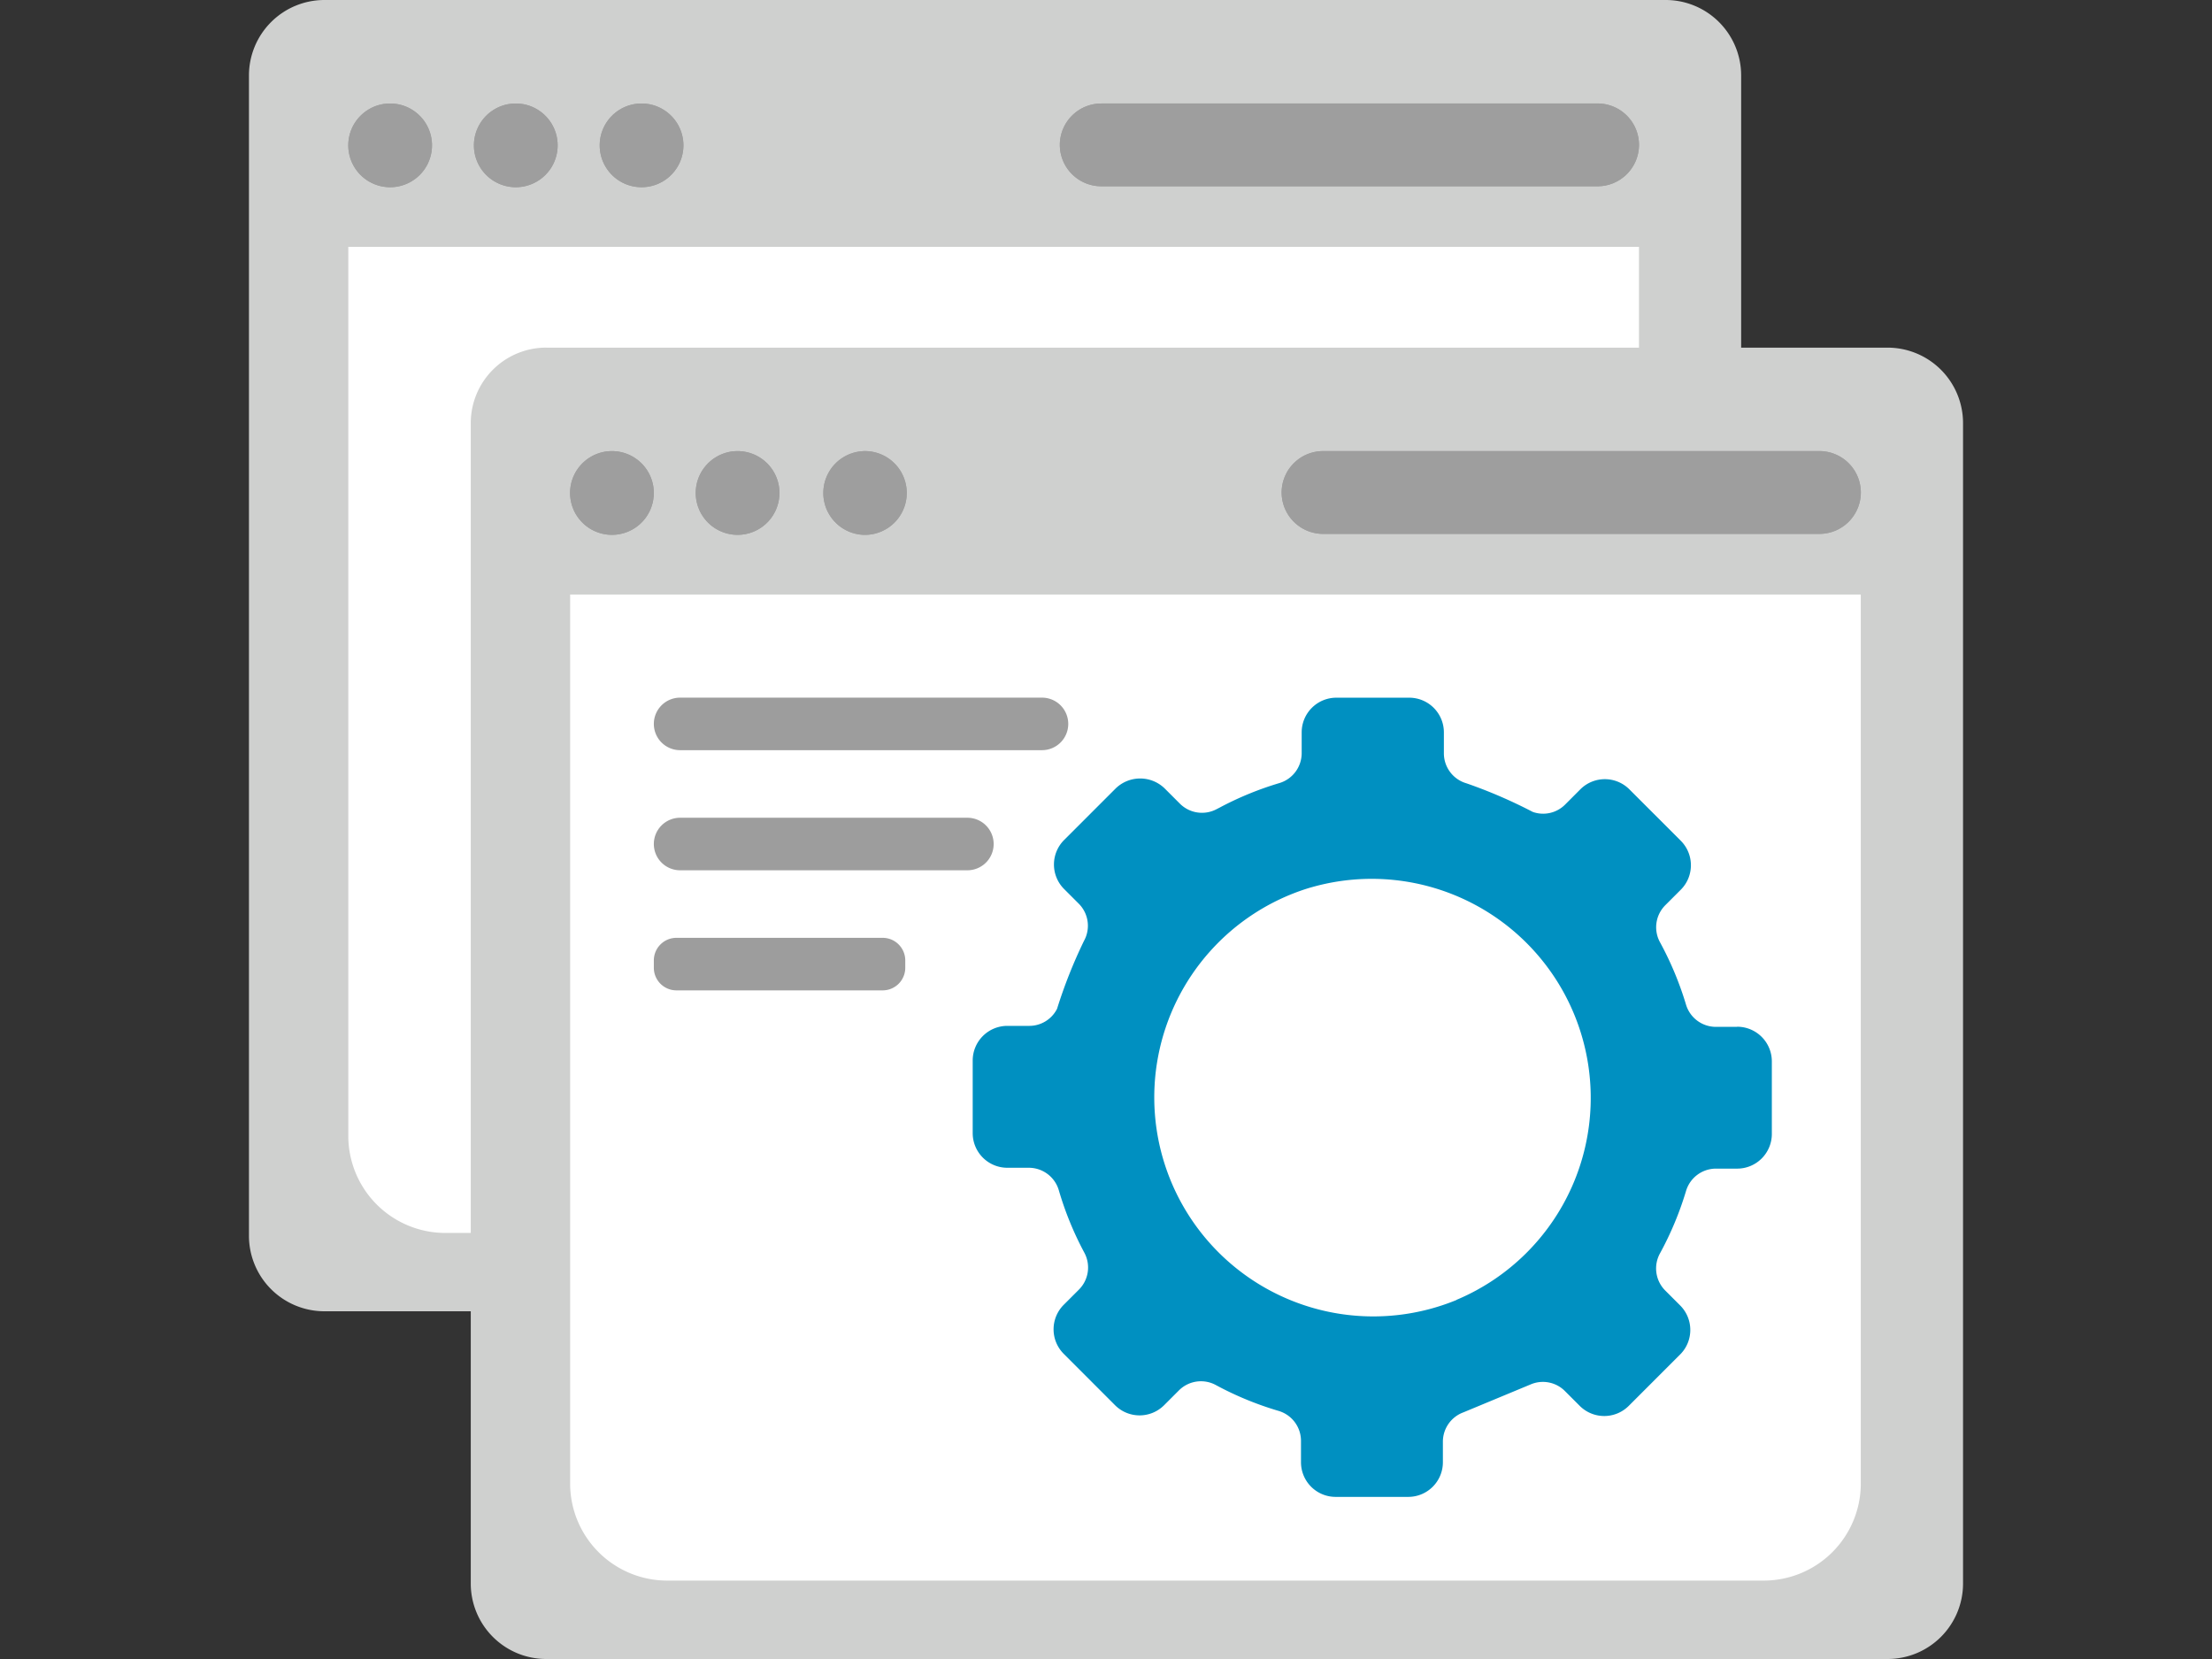
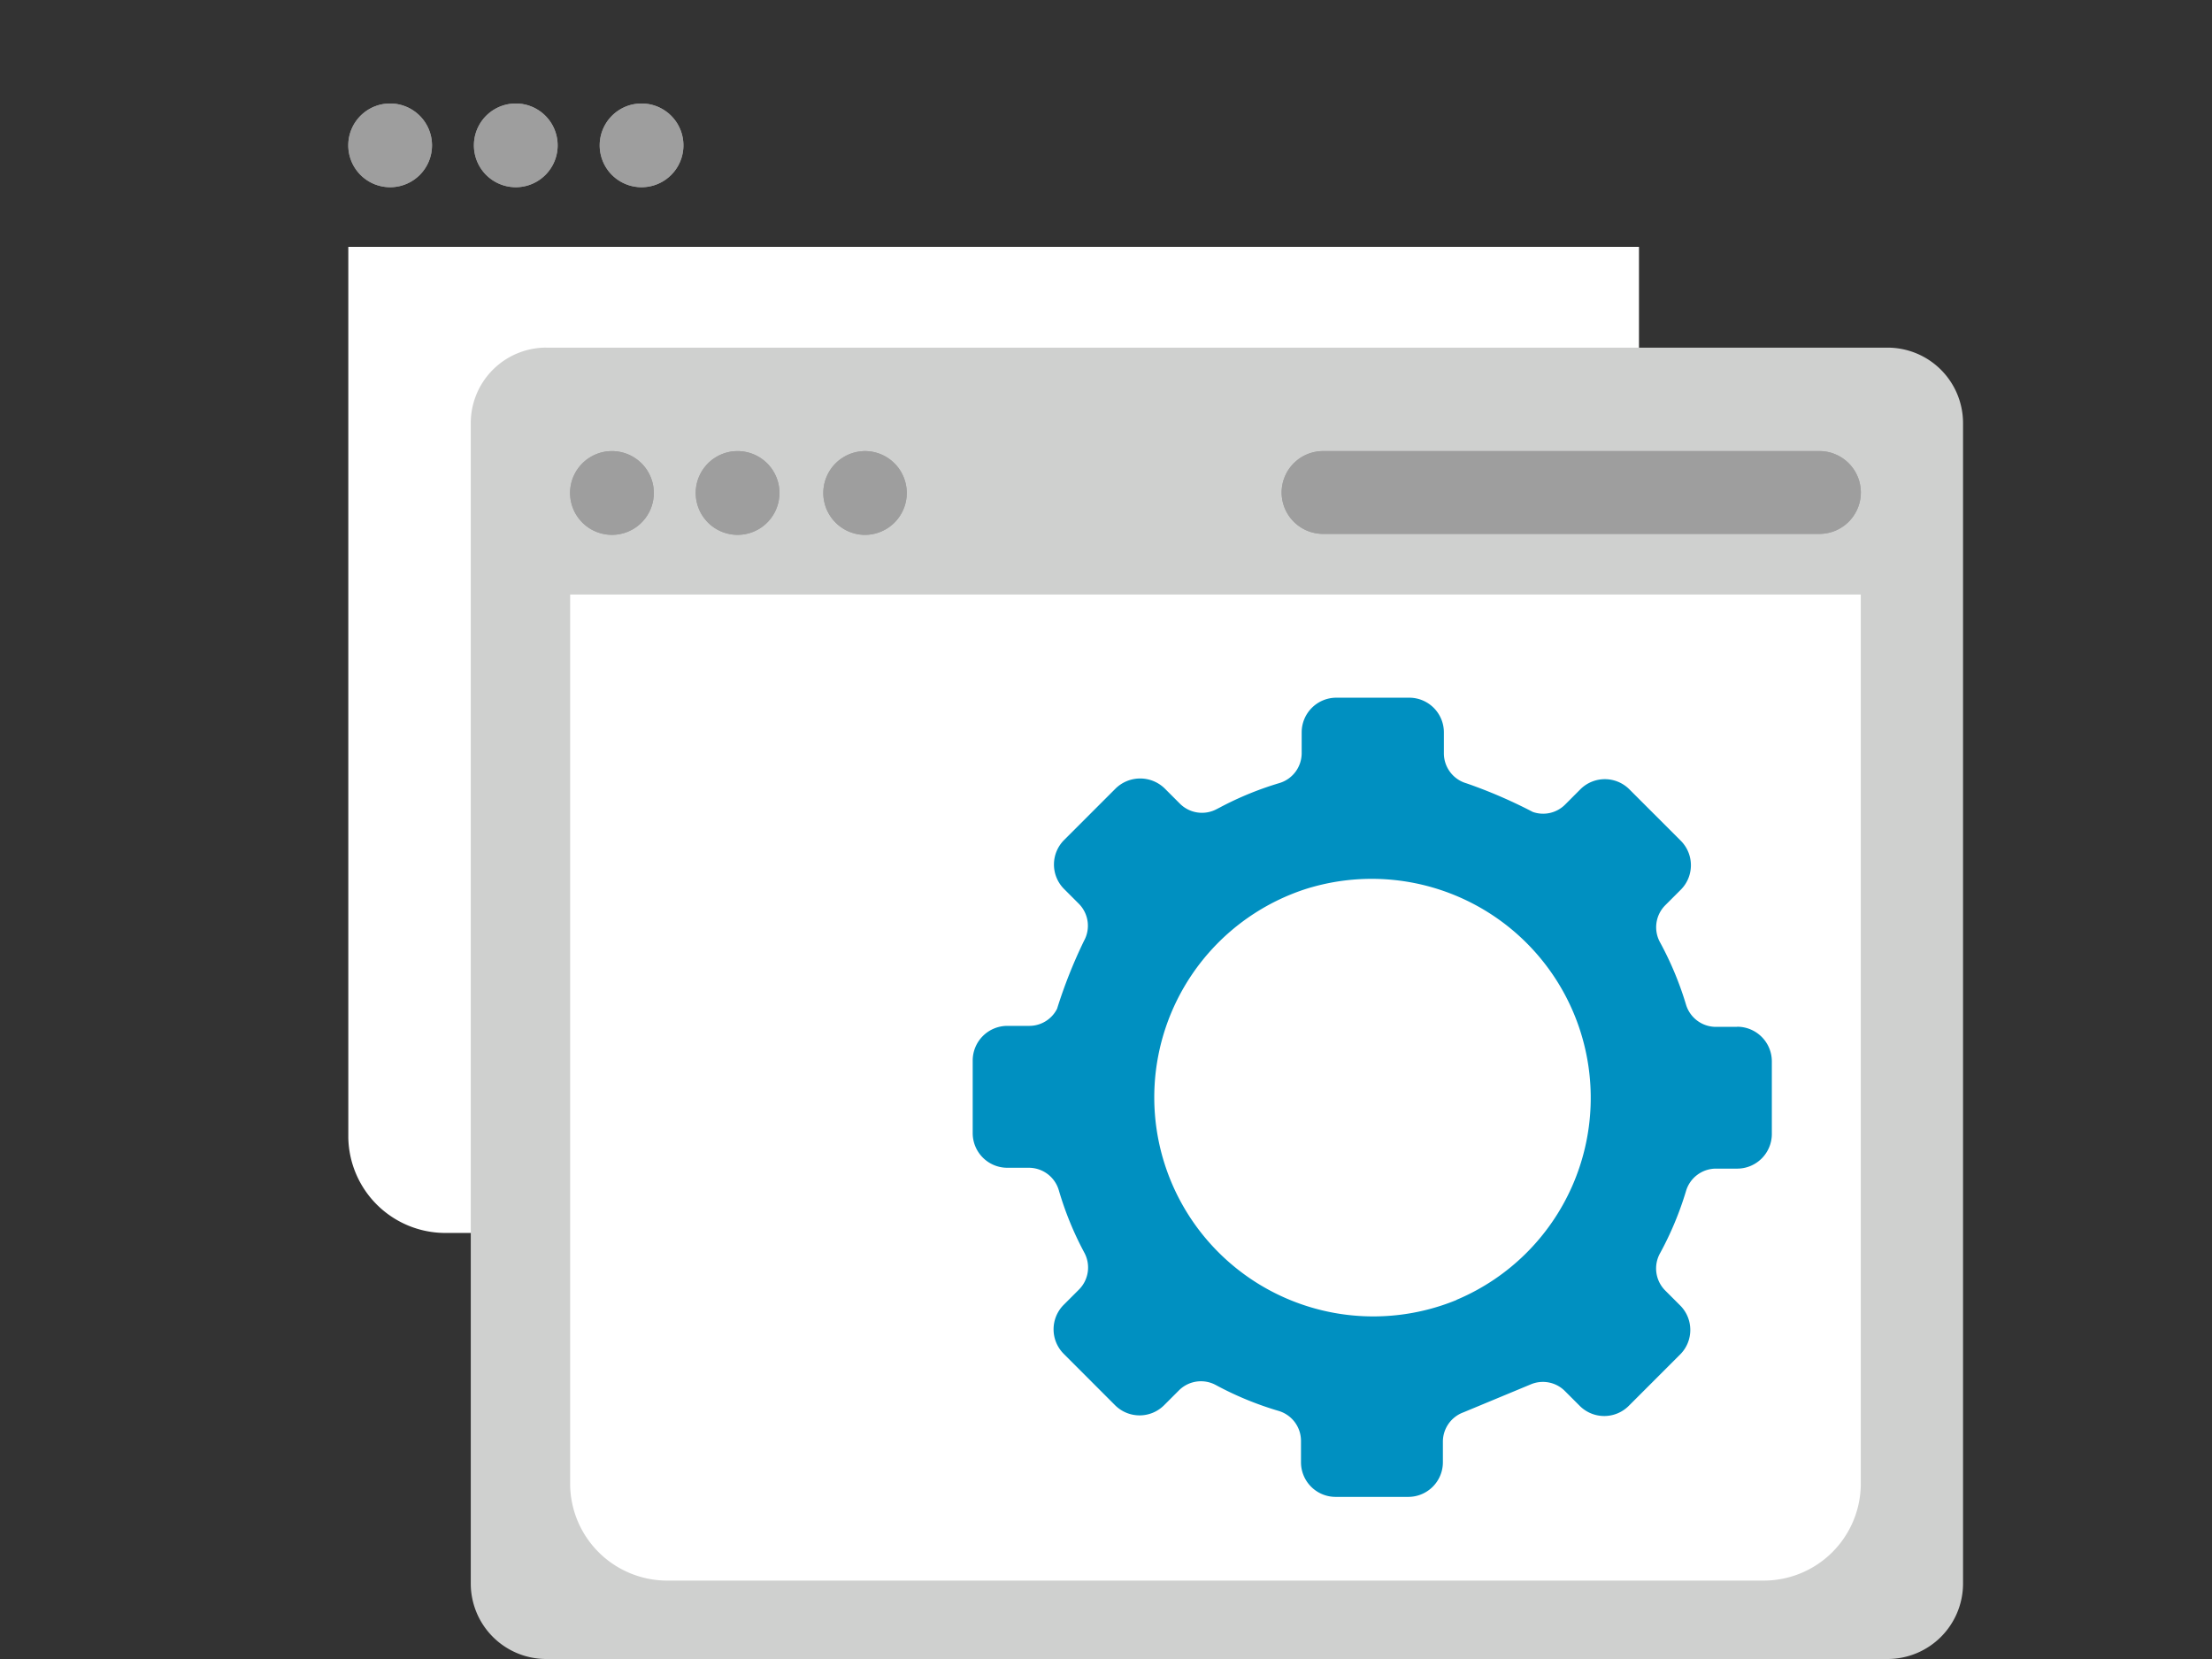
<svg xmlns="http://www.w3.org/2000/svg" xmlns:xlink="http://www.w3.org/1999/xlink" viewBox="0 0 80 60">
  <rect x="0" y="0" width="80" height="60" fill="#333333" stroke="none" />
-   <path d="M11.73 0h48.515a2.73 2.73 0 0 1 2.726 2.726v41.972a2.73 2.73 0 0 1-2.726 2.726H11.73a2.73 2.73 0 0 1-2.726-2.726V2.726A2.73 2.73 0 0 1 11.73 0" fill="#cfd0cf" />
  <path d="M59.276 8.929v32.212a3.512 3.512 0 0 1-3.553 3.45H16.148a3.512 3.512 0 0 1-3.551-3.45V8.929h46.679z" fill="#fff" />
  <g fill="#9e9e9e">
    <use xlink:href="#B" />
    <use xlink:href="#C" />
    <use xlink:href="#C" x="4.549" />
    <use xlink:href="#D" />
    <use xlink:href="#B" />
    <use xlink:href="#C" />
    <use xlink:href="#C" x="4.549" />
    <use xlink:href="#D" />
  </g>
  <path d="M19.752 12.573H68.27a2.73 2.73 0 0 1 2.726 2.726v41.975A2.73 2.73 0 0 1 68.27 60H19.752a2.73 2.73 0 0 1-2.726-2.726V15.298a2.73 2.73 0 0 1 2.726-2.726" fill="#cfd0cf" />
  <path d="M67.298 21.501v32.213a3.512 3.512 0 0 1-3.553 3.45H24.171a3.512 3.512 0 0 1-3.551-3.45V21.501h46.678z" fill="#fff" />
  <g fill="#9e9e9e">
    <use xlink:href="#E" />
    <use xlink:href="#E" x="4.544" />
    <use xlink:href="#F" />
    <use xlink:href="#G" />
    <use xlink:href="#E" />
    <use xlink:href="#E" x="4.544" />
    <use xlink:href="#F" />
    <use xlink:href="#G" />
  </g>
  <path d="M62.822 37.138h-.771a1.13 1.13 0 0 1-1.077-.814 11.817 11.817 0 0 0-.935-2.241 1.128 1.128 0 0 1 .184-1.34l.563-.563c.489-.488.491-1.28.004-1.771l-.004-.004-1.857-1.857a1.254 1.254 0 0 0-1.771-.004l-.004.004-.554.555a1.122 1.122 0 0 1-1.166.261 17.82 17.82 0 0 0-2.397-1.034 1.13 1.13 0 0 1-.817-1.078v-.767a1.254 1.254 0 0 0-1.252-1.252h-2.639a1.254 1.254 0 0 0-1.252 1.252v.763a1.13 1.13 0 0 1-.817 1.076c-.746.223-1.469.52-2.156.887l-.09.046a1.13 1.13 0 0 1-1.336-.186l-.549-.549a1.27 1.27 0 0 0-1.786 0l-1.857 1.857a1.254 1.254 0 0 0-.004 1.771l.004.004.534.534a1.13 1.13 0 0 1 .183 1.342c-.385.793-.71 1.613-.973 2.454-.19.377-.576.616-.998.618h-.801a1.254 1.254 0 0 0-1.252 1.252v2.628a1.253 1.253 0 0 0 1.252 1.252h.785a1.13 1.13 0 0 1 1.079.819c.228.779.536 1.532.919 2.247a1.13 1.13 0 0 1-.187 1.334l-.557.557a1.254 1.254 0 0 0 0 1.771l1.857 1.859a1.254 1.254 0 0 0 1.771.004l.004-.004.54-.54c.356-.352.9-.427 1.338-.185.717.387 1.473.698 2.255.929a1.13 1.13 0 0 1 .817 1.078v.782a1.253 1.253 0 0 0 1.252 1.252h2.628a1.253 1.253 0 0 0 1.252-1.252v-.753a1.13 1.13 0 0 1 .739-1.051l2.443-1.015a1.123 1.123 0 0 1 1.225.237l.541.541a1.254 1.254 0 0 0 1.771.004l.004-.004 1.857-1.857c.489-.488.491-1.28.004-1.771l-.004-.004-.544-.544a1.13 1.13 0 0 1-.183-1.341 11.76 11.76 0 0 0 .939-2.248 1.13 1.13 0 0 1 1.077-.814h.776a1.254 1.254 0 0 0 1.252-1.252v-2.628a1.254 1.254 0 0 0-1.251-1.252l-.004.002zm-10.106 9.855a.37.37 0 0 0-.059.032l-.012.004a7.922 7.922 0 1 1-5.374-14.892l.055-.017c.044-.014.089-.026.133-.038a7.922 7.922 0 0 1 5.257 14.912v.001z" fill="#0090c1" />
-   <path d="M37.685 27.131H24.597a.95.95 0 0 1-.95-.95.95.95 0 0 1 .95-.95h13.088a.95.95 0 0 1 .95.95.95.95 0 0 1-.95.95m-2.698 4.344h-10.39a.95.95 0 0 1-.95-.95.95.95 0 0 1 .95-.95h10.39a.95.95 0 0 1 .95.95.95.95 0 0 1-.95.95m-3.064 4.343h-7.459a.817.817 0 0 1-.817-.817v-.266c0-.451.366-.817.817-.817h7.459c.451 0 .817.366.817.817v.266a.817.817 0 0 1-.817.817" fill="#9d9d9d" />
  <defs>
    <path id="B" d="M14.11 3.743a1.514 1.514 0 1 1-1.514 1.514c0-.836.678-1.514 1.514-1.514" />
    <path id="C" d="M18.654 3.743a1.514 1.514 0 1 1 0 3.028 1.514 1.514 0 0 1 0-3.028" />
-     <path id="D" d="M39.828 3.742h17.951a1.5 1.5 0 0 1 1.498 1.498 1.5 1.5 0 0 1-1.498 1.497H39.828A1.5 1.5 0 0 1 38.33 5.24a1.5 1.5 0 0 1 1.498-1.497" />
    <path id="E" d="M22.132 16.315a1.514 1.514 0 1 1-1.514 1.514c0-.836.678-1.514 1.514-1.514" />
    <path id="F" d="M31.226 16.315a1.515 1.515 0 1 1-.004 3.028 1.515 1.515 0 0 1 .004-3.027" />
    <path id="G" d="M47.85 16.314h17.952a1.5 1.5 0 0 1 1.498 1.498 1.5 1.5 0 0 1-1.498 1.497H47.85a1.5 1.5 0 0 1-1.498-1.497 1.5 1.5 0 0 1 1.498-1.498" />
  </defs>
</svg>